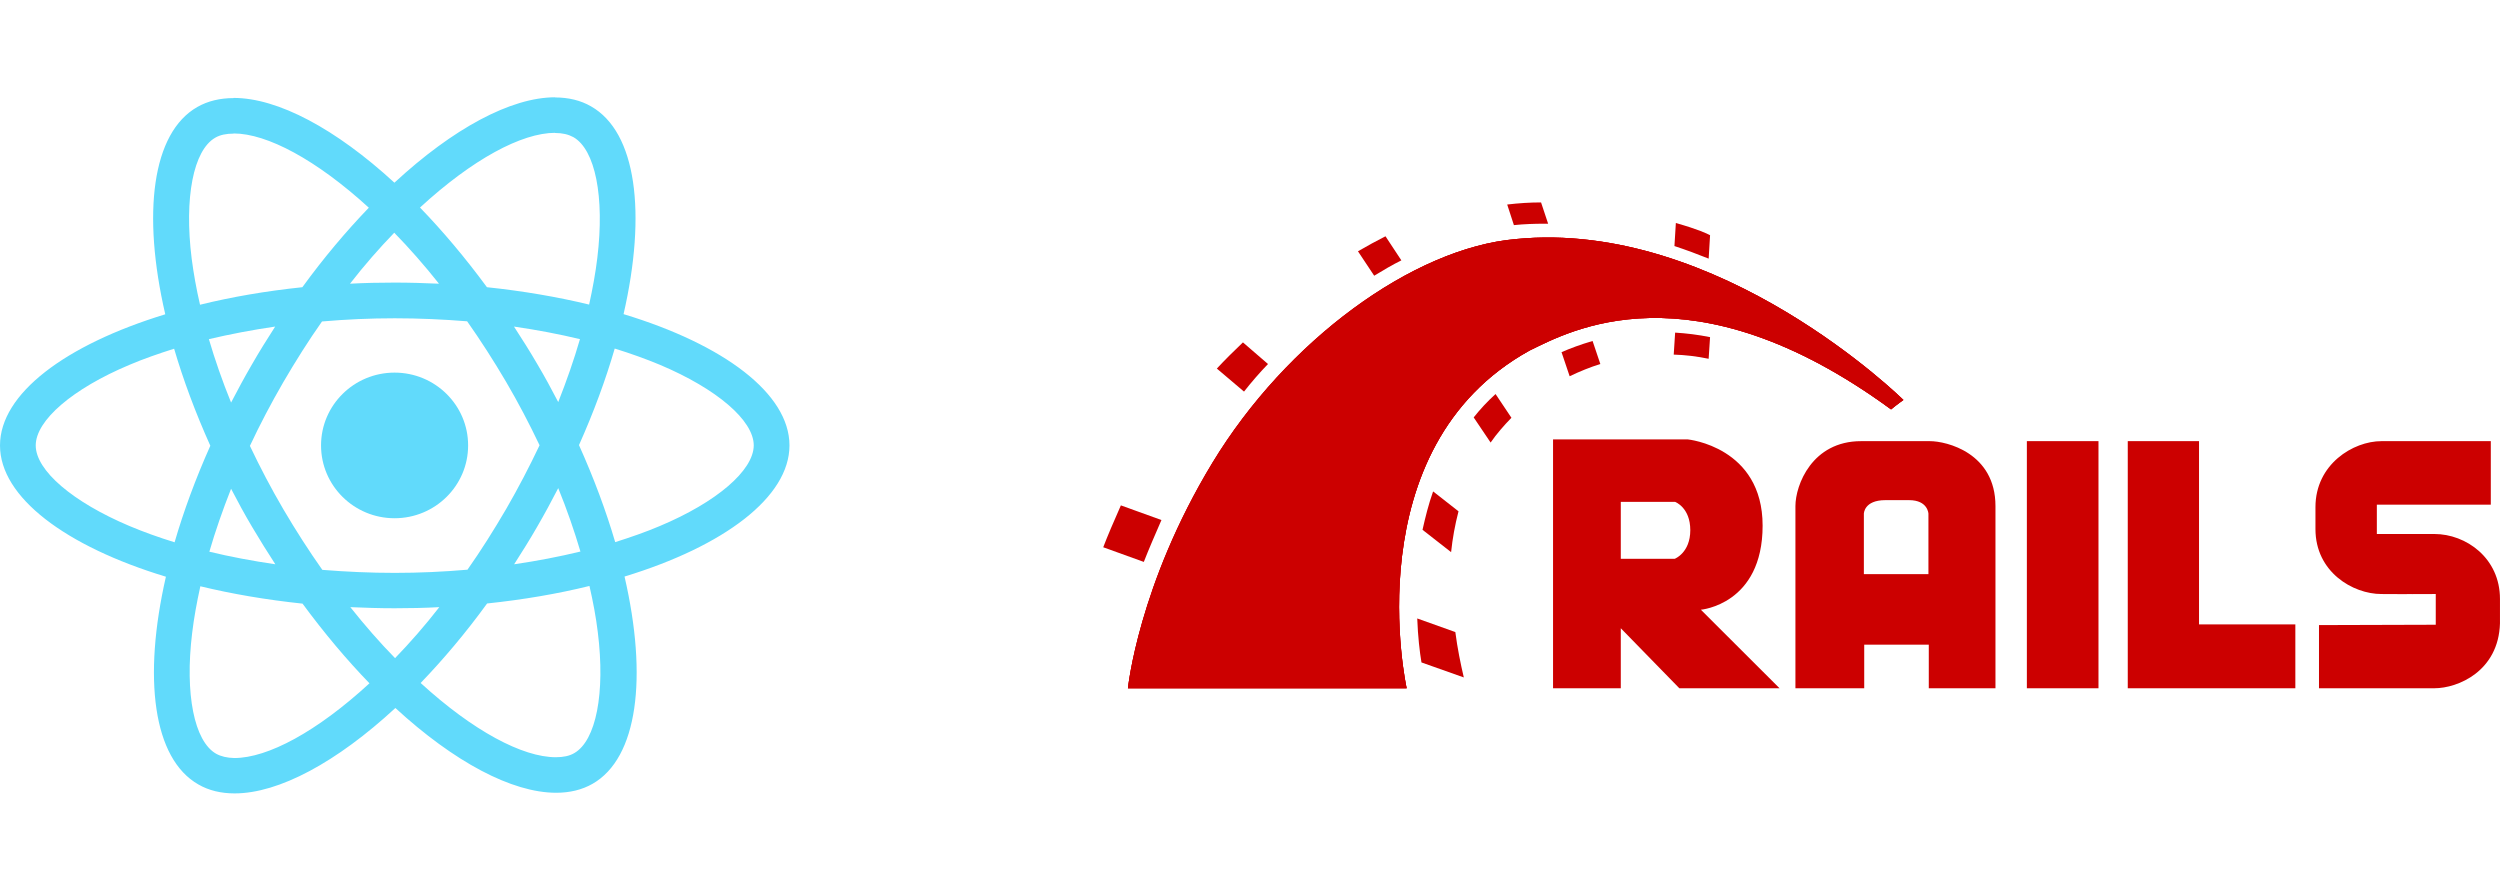
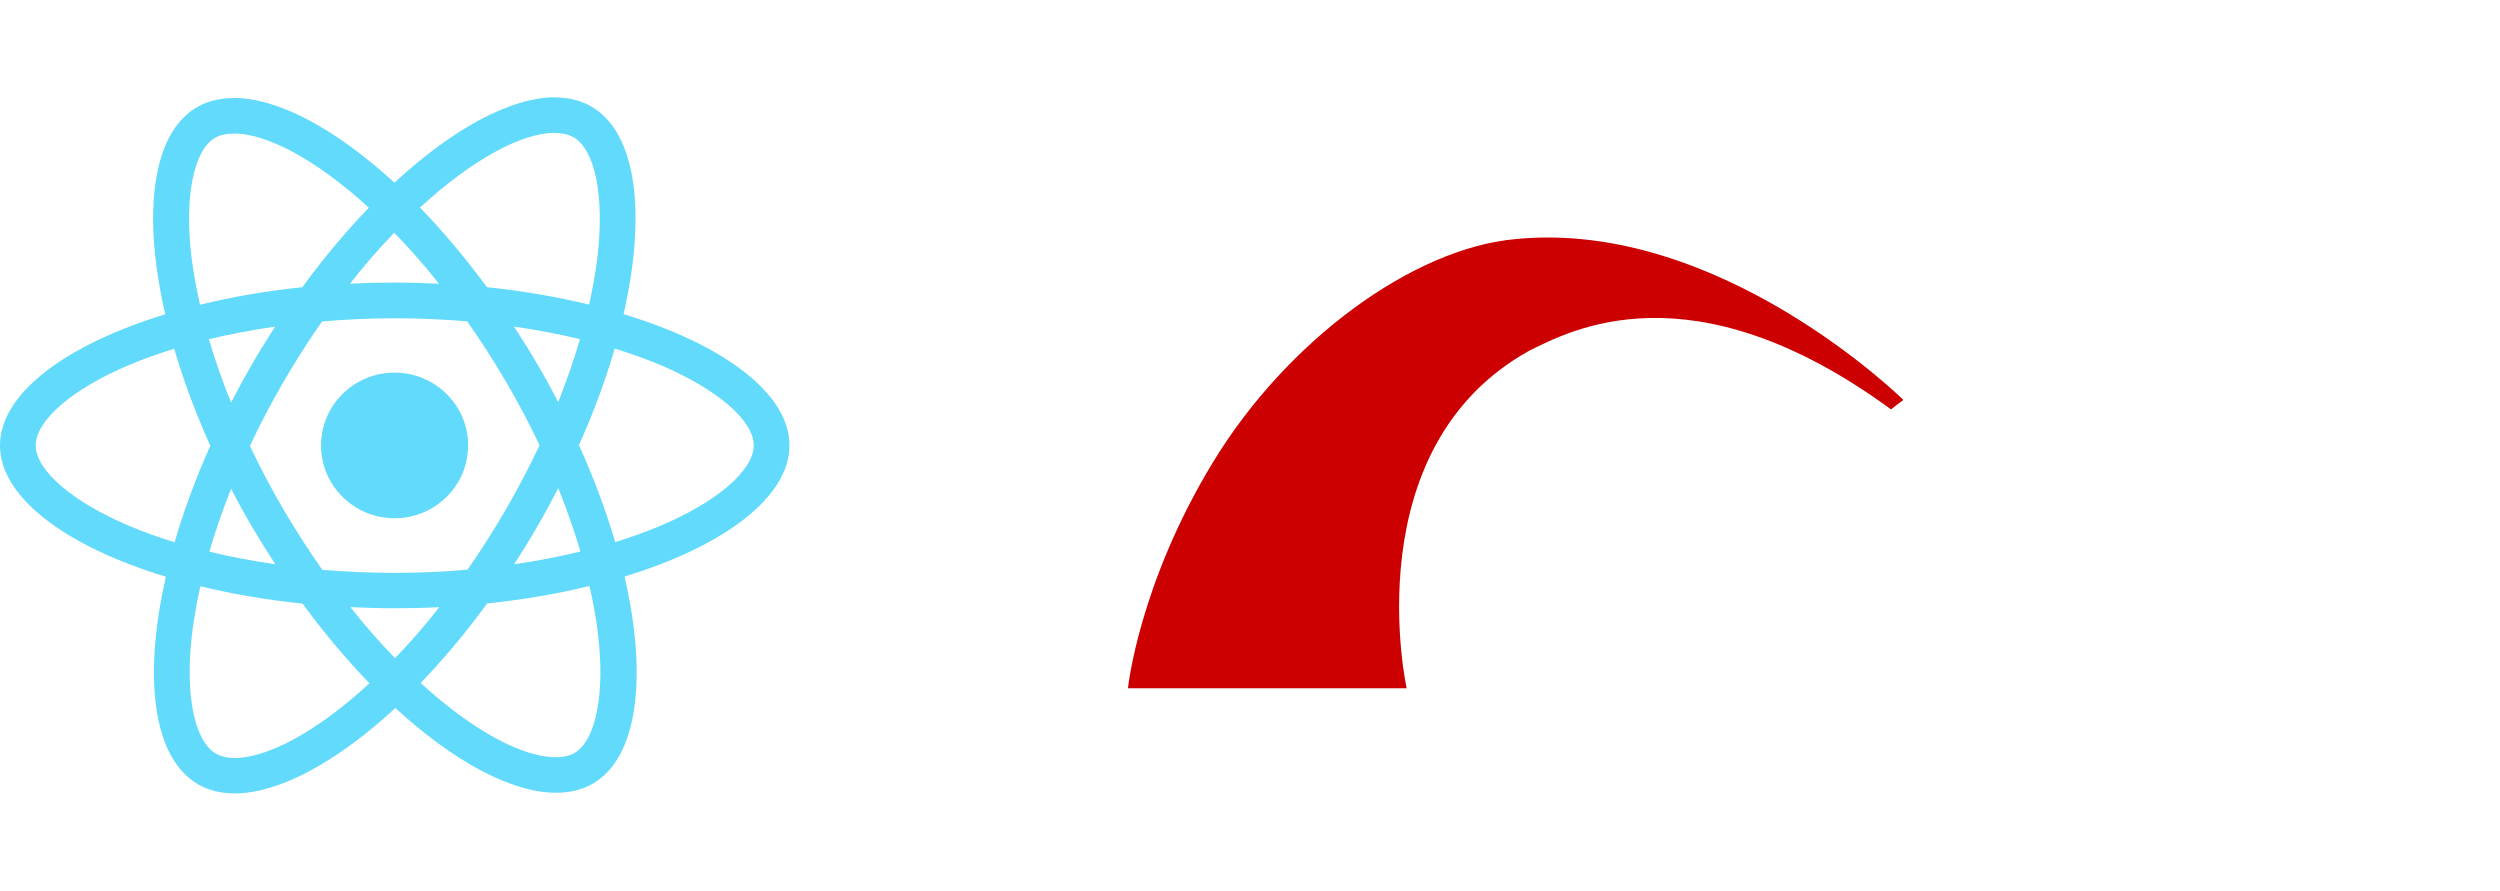
<svg xmlns="http://www.w3.org/2000/svg" width="247" height="88" viewBox="0 0 247 88" fill="none">
  <path d="M78 44.008C78 38.892 71.529 34.043 61.608 31.037C63.898 21.025 62.88 13.06 58.397 10.51C57.363 9.911 56.155 9.628 54.835 9.628V13.138C55.567 13.138 56.155 13.28 56.648 13.548C58.81 14.776 59.748 19.451 59.017 25.464C58.842 26.944 58.556 28.502 58.206 30.092C55.09 29.337 51.687 28.754 48.11 28.376C45.964 25.464 43.738 22.82 41.496 20.506C46.679 15.736 51.544 13.123 54.851 13.123V9.612C50.479 9.612 44.755 12.698 38.968 18.05C33.181 12.729 27.457 9.675 23.085 9.675V13.186C26.376 13.186 31.257 15.783 36.44 20.521C34.214 22.835 31.989 25.464 29.874 28.376C26.281 28.754 22.878 29.337 19.762 30.108C19.397 28.534 19.126 27.007 18.936 25.543C18.188 19.53 19.11 14.854 21.257 13.611C21.734 13.327 22.354 13.201 23.085 13.201V9.691C21.75 9.691 20.541 9.974 19.492 10.572C15.024 13.123 14.023 21.072 16.328 31.052C6.439 34.075 0 38.908 0 44.008C0 49.124 6.471 53.972 16.392 56.979C14.102 66.991 15.12 74.956 19.603 77.506C20.637 78.105 21.845 78.388 23.181 78.388C27.553 78.388 33.276 75.302 39.064 69.95C44.851 75.271 50.574 78.325 54.947 78.325C56.282 78.325 57.49 78.041 58.54 77.443C63.007 74.893 64.009 66.944 61.704 56.963C71.561 53.957 78 49.108 78 44.008ZM57.3 33.508C56.711 35.539 55.98 37.633 55.153 39.726C54.501 38.467 53.818 37.208 53.071 35.948C52.339 34.689 51.56 33.461 50.781 32.265C53.039 32.595 55.217 33.005 57.3 33.508ZM50.018 50.273C48.778 52.398 47.506 54.413 46.186 56.286C43.817 56.491 41.417 56.601 39 56.601C36.599 56.601 34.199 56.491 31.846 56.302C30.526 54.429 29.238 52.43 27.998 50.32C26.79 48.258 25.693 46.164 24.691 44.055C25.677 41.946 26.79 39.836 27.982 37.774C29.222 35.649 30.494 33.634 31.814 31.761C34.183 31.556 36.583 31.446 39 31.446C41.401 31.446 43.801 31.556 46.154 31.745C47.474 33.618 48.762 35.618 50.002 37.727C51.21 39.789 52.307 41.883 53.309 43.992C52.307 46.102 51.21 48.211 50.018 50.273ZM55.153 48.227C56.012 50.336 56.743 52.446 57.347 54.492C55.265 54.996 53.071 55.421 50.797 55.751C51.576 54.539 52.355 53.295 53.086 52.02C53.818 50.761 54.501 49.486 55.153 48.227ZM39.032 65.023C37.553 63.512 36.075 61.828 34.612 59.986C36.043 60.049 37.505 60.096 38.984 60.096C40.479 60.096 41.957 60.065 43.404 59.986C41.973 61.828 40.495 63.512 39.032 65.023ZM27.203 55.751C24.945 55.421 22.767 55.011 20.684 54.508C21.273 52.477 22.004 50.383 22.831 48.29C23.483 49.549 24.166 50.808 24.914 52.068C25.661 53.327 26.424 54.555 27.203 55.751ZM38.952 22.993C40.431 24.504 41.91 26.188 43.372 28.03C41.941 27.967 40.479 27.92 39 27.92C37.505 27.92 36.027 27.951 34.58 28.03C36.011 26.188 37.49 24.504 38.952 22.993ZM27.187 32.265C26.408 33.477 25.629 34.72 24.898 35.995C24.166 37.255 23.483 38.514 22.831 39.773C21.972 37.664 21.241 35.555 20.637 33.508C22.72 33.02 24.914 32.595 27.187 32.265ZM12.799 51.973C7.17 49.596 3.53 46.479 3.53 44.008C3.53 41.536 7.17 38.404 12.799 36.043C14.166 35.46 15.66 34.941 17.203 34.453C18.109 37.538 19.301 40.749 20.78 44.039C19.317 47.314 18.141 50.509 17.25 53.579C15.676 53.091 14.182 52.556 12.799 51.973ZM21.352 74.468C19.19 73.24 18.252 68.565 18.983 62.552C19.158 61.072 19.444 59.514 19.794 57.924C22.91 58.679 26.313 59.262 29.89 59.639C32.036 62.552 34.262 65.196 36.504 67.51C31.321 72.28 26.456 74.893 23.149 74.893C22.433 74.877 21.829 74.736 21.352 74.468ZM59.064 62.473C59.812 68.486 58.889 73.162 56.743 74.405C56.266 74.689 55.646 74.814 54.915 74.814C51.624 74.814 46.743 72.217 41.56 67.479C43.786 65.165 46.011 62.536 48.126 59.624C51.719 59.246 55.121 58.663 58.238 57.892C58.603 59.482 58.889 61.009 59.064 62.473ZM65.186 51.973C63.818 52.556 62.324 53.075 60.782 53.563C59.875 50.478 58.683 47.267 57.204 43.976C58.667 40.702 59.843 37.507 60.734 34.437C62.308 34.925 63.802 35.46 65.201 36.043C70.83 38.42 74.47 41.536 74.47 44.008C74.454 46.479 70.814 49.612 65.186 51.973Z" fill="#61DAFB" />
  <path d="M38.984 51.202C42.997 51.202 46.25 47.981 46.25 44.008C46.25 40.035 42.997 36.814 38.984 36.814C34.972 36.814 31.719 40.035 31.719 44.008C31.719 47.981 34.972 51.202 38.984 51.202Z" fill="#61DAFB" />
  <g clip-path="url(#clip0_3612_4972)">
-     <path d="M229.116 61.759V68H240.514C242.849 68 246.858 66.31 246.997 61.586V59.172C246.997 55.138 243.651 52.759 240.514 52.759H234.832V49.862H246.091V43.586H235.285C232.497 43.586 228.767 45.862 228.767 50.103V52.276C228.767 56.517 232.462 58.69 235.285 58.69C243.128 58.724 233.403 58.69 240.653 58.69V61.724M168.046 60.241C168.046 60.241 174.146 59.724 174.146 51.931C174.146 44.138 166.757 43.414 166.757 43.414H153.441V68H160.134V62.069L165.92 68H175.82L168.046 60.241ZM165.467 55.207H160.134V49.586H165.502C165.502 49.586 167.001 50.138 167.001 52.379C167.001 54.621 165.467 55.207 165.467 55.207ZM190.669 43.586H183.871C179.026 43.586 177.388 47.931 177.388 50V68H184.185V63.69H190.564V68H197.152V50C197.152 44.759 192.342 43.586 190.669 43.586ZM190.564 56.724H184.15V50.759C184.15 50.759 184.15 49.414 186.277 49.414H188.612C190.494 49.414 190.529 50.759 190.529 50.759V56.724H190.564ZM200.254 43.586H207.33V68H200.254V43.586ZM217.264 61.69V43.586H210.223V68H226.78V61.69H217.264Z" fill="#CC0000" />
    <path d="M111.441 68H138.978C138.978 68 133.715 44.242 151.143 34.621C154.943 32.793 167.038 25.966 186.837 40.448C187.464 39.931 188.057 39.517 188.057 39.517C188.057 39.517 169.931 21.621 149.749 23.621C139.606 24.517 127.127 33.655 119.807 45.724C112.487 57.793 111.441 68 111.441 68Z" fill="#CC0000" />
-     <path d="M111.441 68H138.978C138.978 68 133.715 44.242 151.143 34.621C154.943 32.793 167.038 25.966 186.837 40.448C187.464 39.931 188.057 39.517 188.057 39.517C188.057 39.517 169.931 21.621 149.749 23.621C139.606 24.517 127.127 33.655 119.807 45.724C112.487 57.793 111.441 68 111.441 68Z" fill="#CC0000" />
-     <path d="M111.441 68H138.978C138.978 68 133.715 44.241 151.143 34.621C154.943 32.793 167.038 25.965 186.837 40.448C187.464 39.931 188.057 39.517 188.057 39.517C188.057 39.517 169.931 21.621 149.749 23.621C139.571 24.517 127.092 33.655 119.772 45.724C112.452 57.793 111.441 68 111.441 68ZM168.816 25.552L168.955 23.241C168.642 23.069 167.77 22.655 165.574 22.034L165.435 24.31C166.585 24.69 167.7 25.103 168.816 25.552Z" fill="#CC0000" />
-     <path d="M165.503 32.862L165.364 35.035C166.514 35.069 167.664 35.207 168.814 35.448L168.954 33.31C167.769 33.069 166.618 32.931 165.503 32.862ZM152.606 22.103H152.955L152.257 20C151.177 20 150.061 20.069 148.911 20.207L149.573 22.241C150.584 22.138 151.595 22.103 152.606 22.103ZM154.279 34.793L155.081 37.172C156.092 36.69 157.103 36.276 158.113 35.965L157.347 33.69C156.161 34.035 155.151 34.414 154.279 34.793ZM138.454 25.724L136.886 23.345C136.014 23.793 135.108 24.276 134.167 24.828L135.77 27.241C136.676 26.69 137.548 26.172 138.454 25.724ZM145.6 41.241L147.273 43.724C147.865 42.862 148.563 42.069 149.329 41.276L147.761 38.931C146.959 39.655 146.227 40.448 145.6 41.241ZM140.545 52.345L143.369 54.552C143.508 53.207 143.752 51.862 144.101 50.517L141.591 48.552C141.138 49.828 140.824 51.103 140.545 52.345ZM125.278 35.965L122.803 33.828C121.897 34.69 121.026 35.552 120.224 36.414L122.908 38.69C123.64 37.759 124.442 36.828 125.278 35.965ZM114.751 51.379L110.743 49.931C110.081 51.414 109.349 53.138 109 54.069L113.009 55.517C113.462 54.345 114.194 52.655 114.751 51.379ZM140.023 61.103C140.092 62.931 140.267 64.414 140.441 65.448L144.624 66.931C144.31 65.586 143.996 64.069 143.787 62.448L140.023 61.103Z" fill="#CC0000" />
  </g>
  <defs>
    <clipPath id="clip0_3612_4972">
      <rect width="138" height="48" fill="white" transform="translate(109 20)" />
    </clipPath>
  </defs>
</svg>